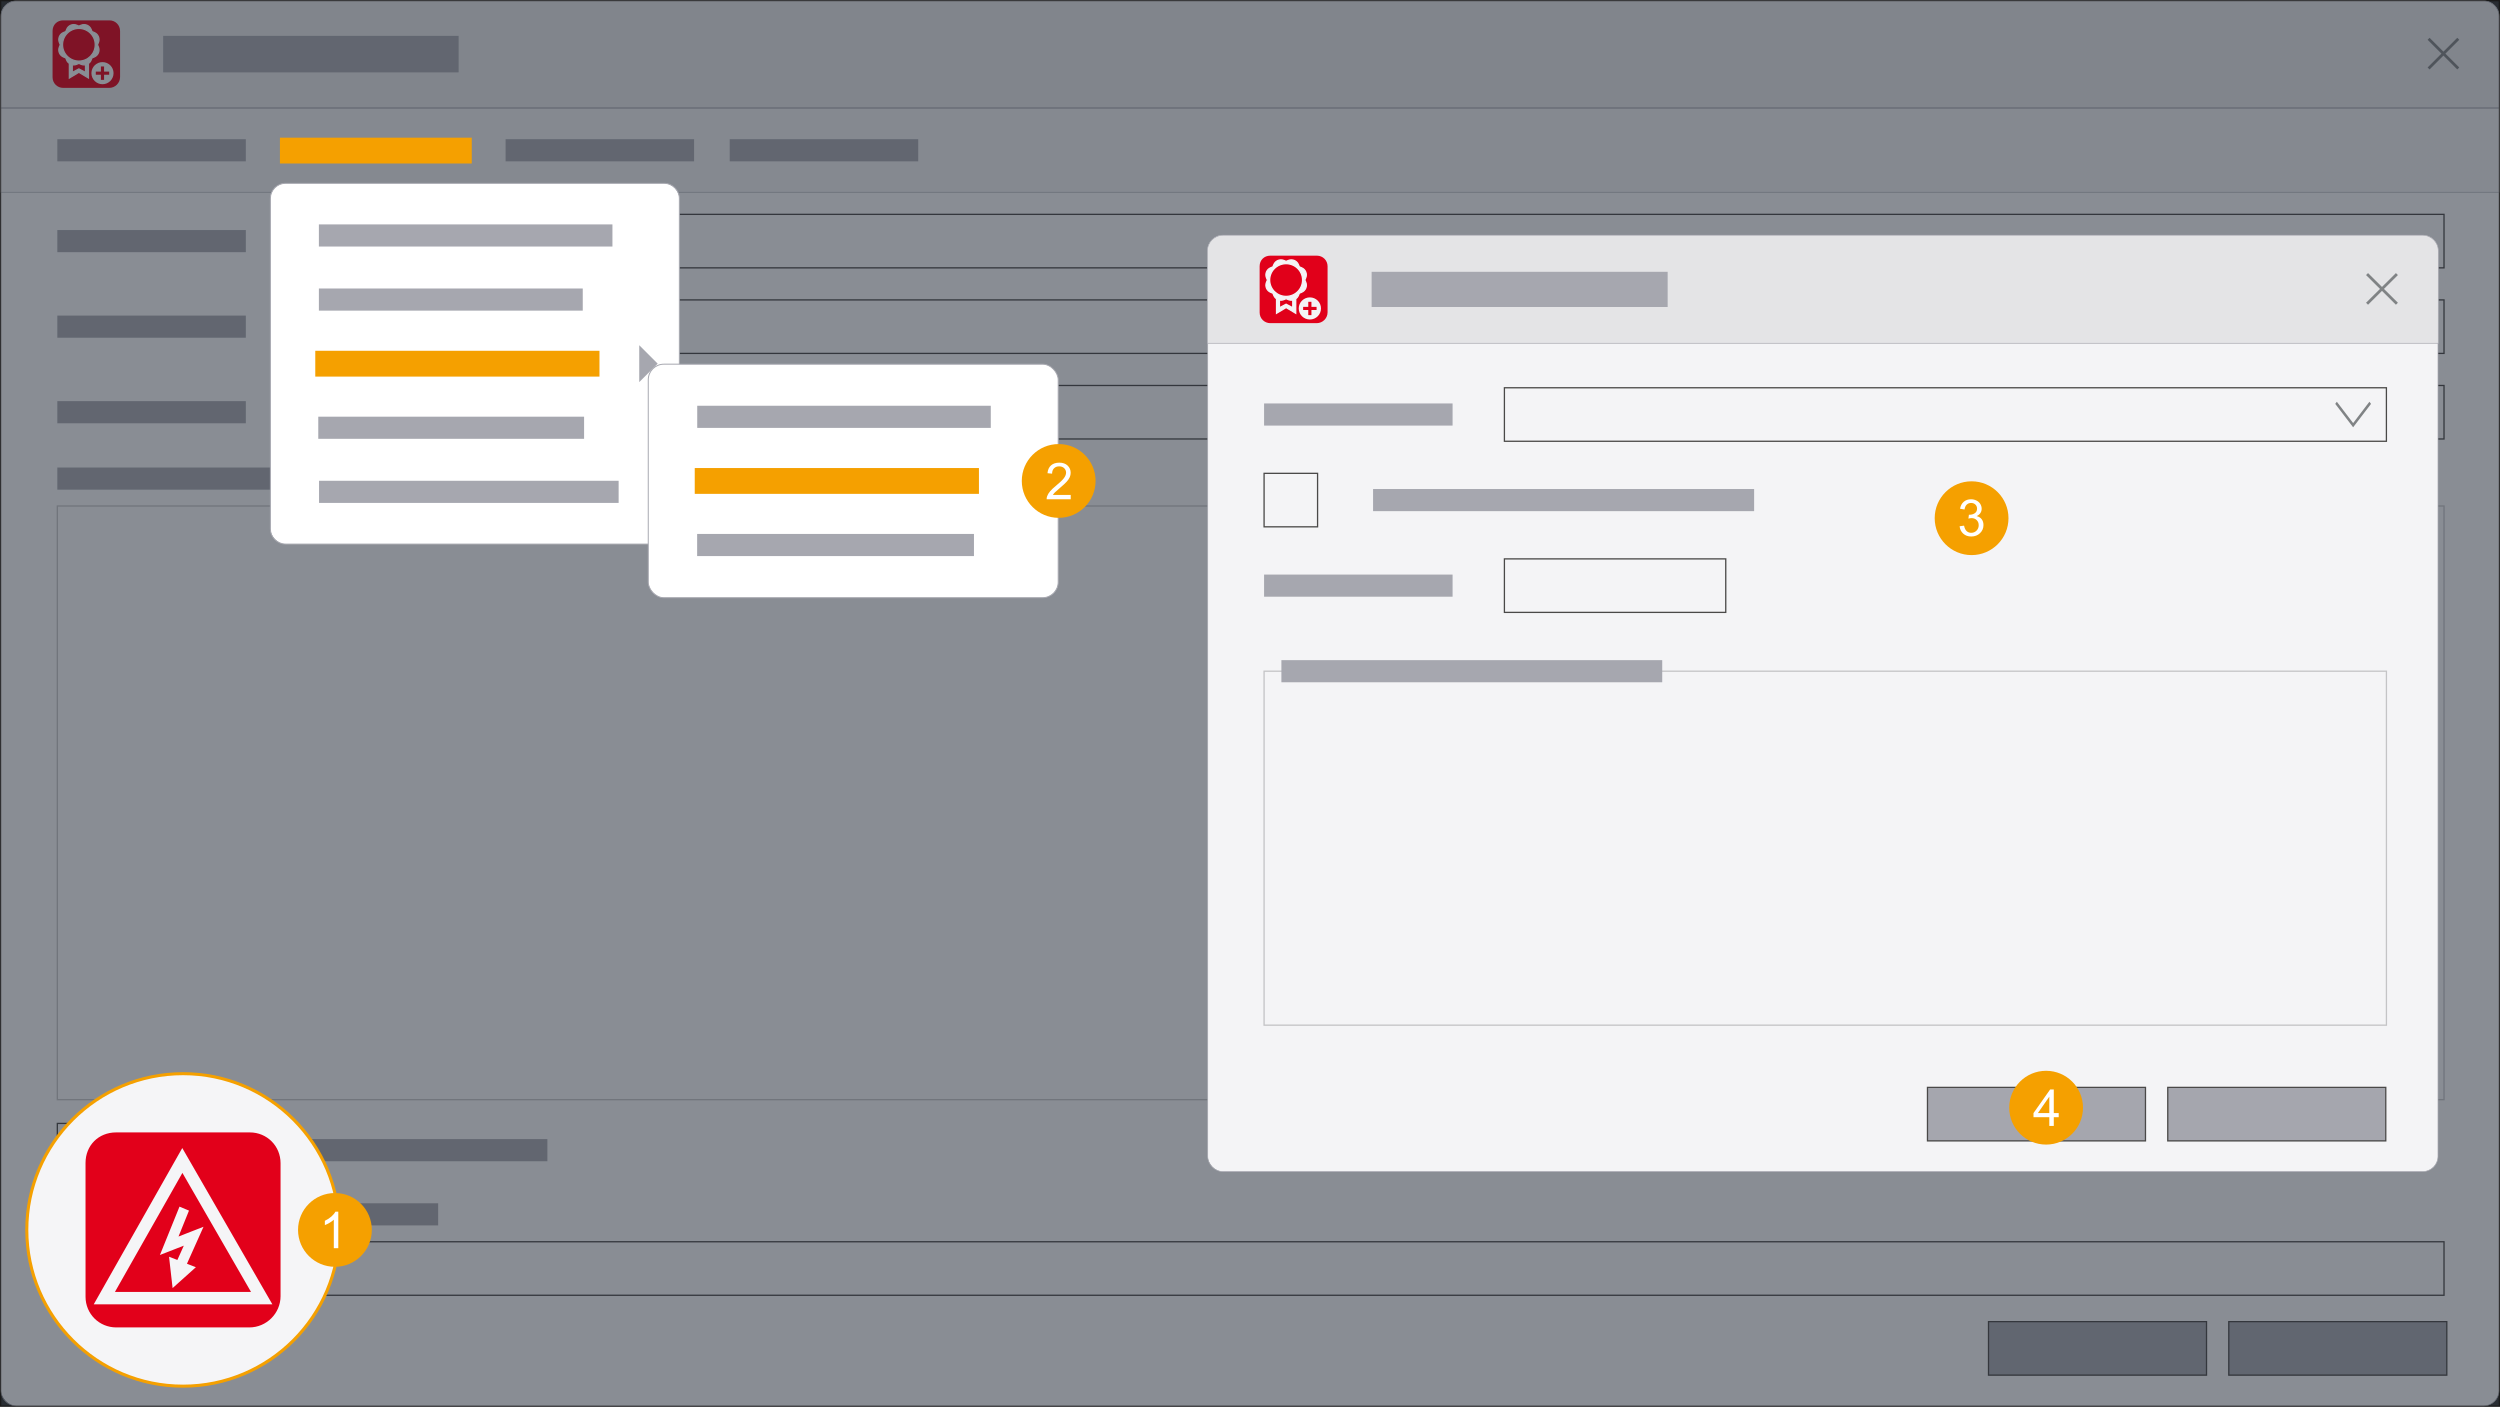
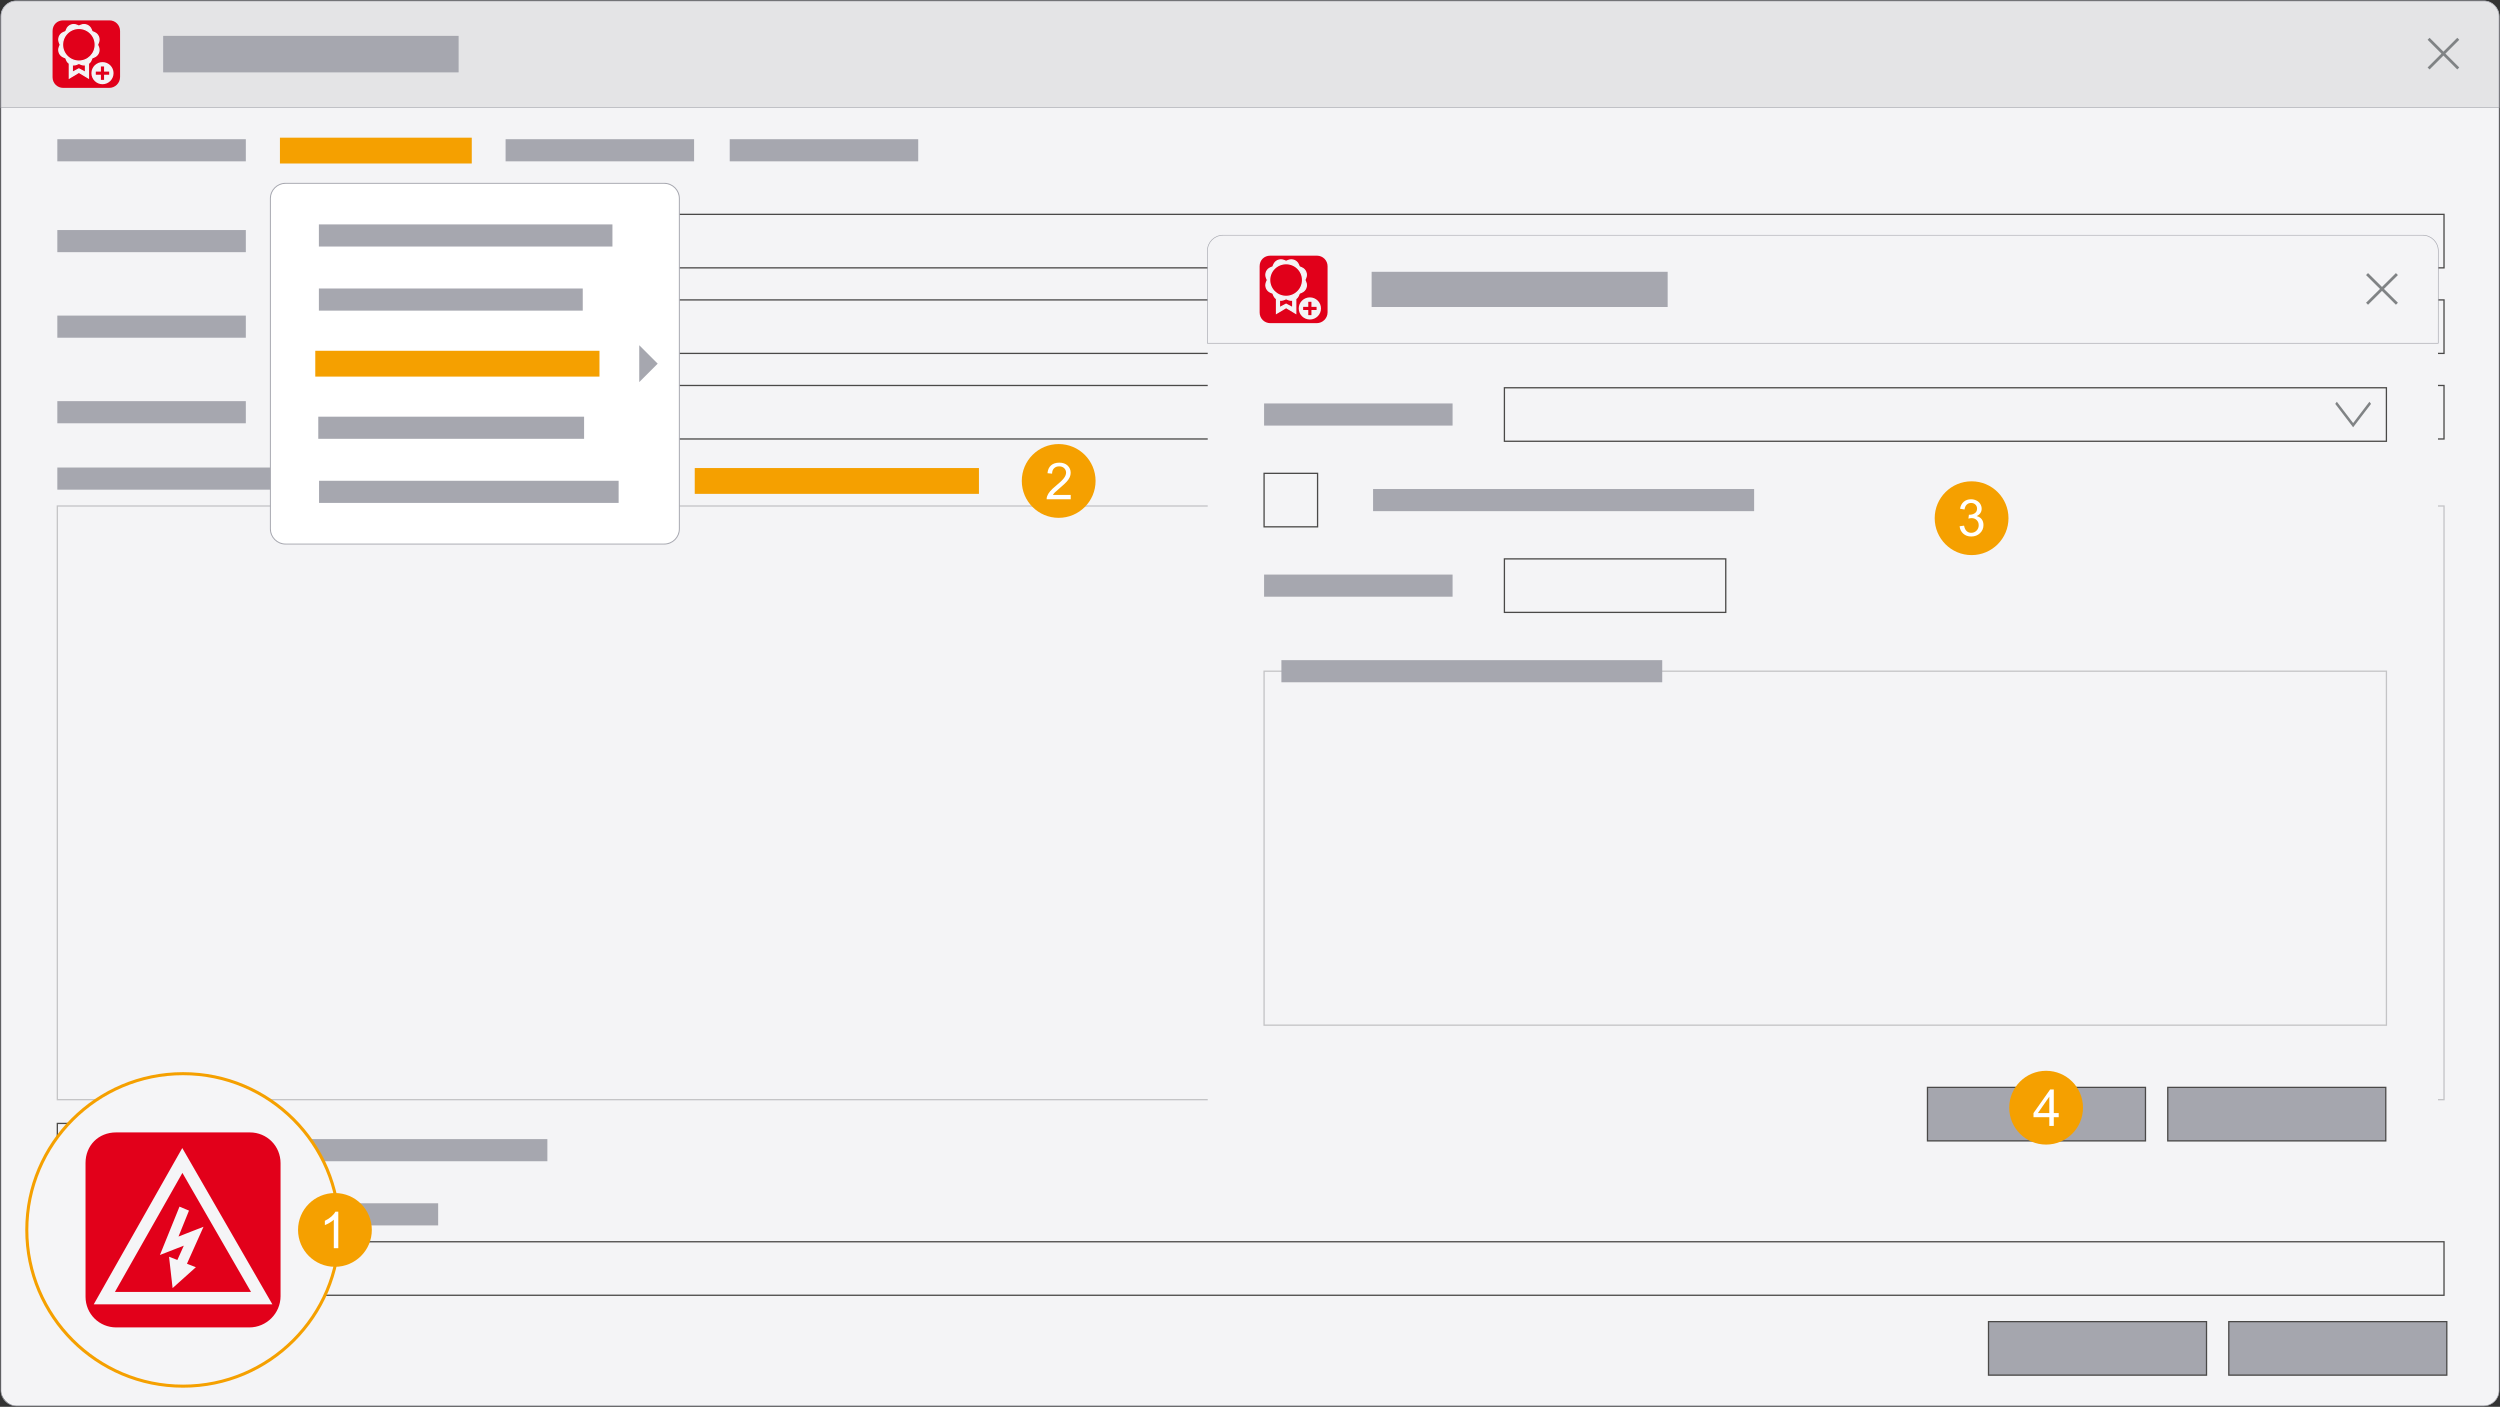
<svg xmlns="http://www.w3.org/2000/svg" viewBox="0 0 1921 1081">
  <rect x="0" y="0" width="1921" height="1081" fill="#333333" stroke="none" />
  <defs>
    <clipPath id="clippath">
      <rect x=".5" y=".5" width="1920" height="1080" style="fill: none;" />
    </clipPath>
    <clipPath id="clippath-1">
      <rect x=".5" y=".5" width="1920" height="1080" style="fill: none;" />
    </clipPath>
    <clipPath id="clippath-2">
      <rect x="1712.1" y="1015.04" width="168.52" height="42.11" style="fill: none;" />
    </clipPath>
    <clipPath id="clippath-3">
      <rect x="1527.47" y="1015.04" width="168.52" height="42.11" style="fill: none;" />
    </clipPath>
    <clipPath id="clippath-4">
-       <rect x=".5" y=".5" width="1920" height="1080" style="fill: none;" />
-     </clipPath>
+       </clipPath>
    <clipPath id="clippath-5">
      <rect x=".5" y=".5" width="1920" height="82.46" style="fill: none;" />
    </clipPath>
    <clipPath id="clippath-6">
      <rect x="40.12" y="15.37" width="52.44" height="52.44" style="fill: none;" />
    </clipPath>
    <clipPath id="clippath-7">
      <rect x="1861.23" y="24.91" width="32.6" height="32.6" transform="translate(520.78 1339.68) rotate(-45)" style="fill: none;" />
    </clipPath>
    <clipPath id="clippath-8">
      <rect x=".5" y=".5" width="1920" height="82.46" style="fill: none;" />
    </clipPath>
    <clipPath id="clippath-9">
      <rect width="1921" height="1081" style="fill: none;" />
    </clipPath>
    <clipPath id="clippath-10">
      <rect width="1921" height="1081" style="fill: none;" />
    </clipPath>
    <clipPath id="clippath-11">
-       <rect width="1921" height="1081" style="fill: none;" />
-     </clipPath>
+       </clipPath>
    <clipPath id="clippath-12">
      <rect width="1921" height="1081" style="fill: none;" />
    </clipPath>
    <clipPath id="clippath-13">
      <rect x="207.39" y="140.49" width="315" height="277.94" style="fill: none;" />
    </clipPath>
    <clipPath id="clippath-14">
      <rect x="207.39" y="140.49" width="315" height="277.94" style="fill: none;" />
    </clipPath>
    <clipPath id="clippath-15">
-       <rect x="497.75" y="279.47" width="315.75" height="180.19" style="fill: none;" />
-     </clipPath>
+       </clipPath>
    <clipPath id="clippath-16">
      <rect x="497.75" y="279.47" width="315.75" height="180.19" style="fill: none;" />
    </clipPath>
    <clipPath id="clippath-17">
      <rect x="18.09" y="822.52" width="245.11" height="245.11" style="fill: none;" />
    </clipPath>
    <clipPath id="clippath-18">
      <rect x="18.09" y="822.52" width="245.11" height="245.11" style="fill: none;" />
    </clipPath>
    <clipPath id="clippath-19">
      <rect x="64.89" y="869.32" width="151.51" height="151.51" style="fill: none;" />
    </clipPath>
    <clipPath id="clippath-20">
      <rect x="64.89" y="869.32" width="151.51" height="151.51" style="fill: none;" />
    </clipPath>
    <clipPath id="clippath-21">
      <rect x="927.77" y="180.5" width="945.83" height="720" style="fill: none;" />
    </clipPath>
    <clipPath id="clippath-22">
      <rect x="927.77" y="180.5" width="945.83" height="720" style="fill: none;" />
    </clipPath>
    <clipPath id="clippath-23">
      <rect x="1665.21" y="835.04" width="168.52" height="42.11" style="fill: none;" />
    </clipPath>
    <clipPath id="clippath-24">
      <rect x="1480.57" y="835.04" width="168.52" height="42.11" style="fill: none;" />
    </clipPath>
    <clipPath id="clippath-25">
      <rect x="927.77" y="180.5" width="945.83" height="720" style="fill: none;" />
    </clipPath>
    <clipPath id="clippath-26">
      <rect x="1794.33" y="308.59" width="27.64" height="19.84" style="fill: none;" />
    </clipPath>
    <clipPath id="clippath-27">
      <rect x="927.77" y="180.5" width="945.83" height="720" style="fill: none;" />
    </clipPath>
    <clipPath id="clippath-28">
      <rect x="927.77" y="180.5" width="945.83" height="83.51" style="fill: none;" />
    </clipPath>
    <clipPath id="clippath-29">
      <polygon points="1807.11 222 1830.31 245.05 1853.51 222 1830.31 198.95 1807.11 222" style="fill: none;" />
    </clipPath>
    <clipPath id="clippath-30">
      <rect x="967.61" y="196.16" width="52.78" height="52.44" style="fill: none;" />
    </clipPath>
    <clipPath id="clippath-31">
      <rect x="927.77" y="180.5" width="945.83" height="83.51" style="fill: none;" />
    </clipPath>
    <clipPath id="clippath-32">
      <rect x="228.73" y="916.44" width="57.26" height="57.26" style="fill: none;" />
    </clipPath>
    <clipPath id="clippath-33">
      <rect x="229.02" y="916.72" width="56.69" height="56.69" style="fill: none;" />
    </clipPath>
    <clipPath id="clippath-34">
      <rect x="228.73" y="916.44" width="57.26" height="57.26" style="fill: none;" />
    </clipPath>
    <clipPath id="clippath-35">
      <rect x="784.87" y="340.93" width="57.26" height="57.26" style="fill: none;" />
    </clipPath>
    <clipPath id="clippath-36">
      <rect x="785.15" y="341.22" width="56.69" height="56.69" style="fill: none;" />
    </clipPath>
    <clipPath id="clippath-37">
      <rect x="784.87" y="340.93" width="57.26" height="57.26" style="fill: none;" />
    </clipPath>
    <clipPath id="clippath-38">
      <rect x="1486.34" y="369.56" width="57.26" height="57.26" style="fill: none;" />
    </clipPath>
    <clipPath id="clippath-39">
      <rect x="1486.62" y="369.85" width="56.69" height="56.69" style="fill: none;" />
    </clipPath>
    <clipPath id="clippath-40">
      <rect x="1543.6" y="822.52" width="57.26" height="57.26" style="fill: none;" />
    </clipPath>
    <clipPath id="clippath-41">
      <rect x="1543.88" y="822.8" width="56.69" height="56.69" style="fill: none;" />
    </clipPath>
  </defs>
  <g id="Ebene_5" data-name="Ebene 5">
    <g id="Lic_main">
      <g style="clip-path: url(#clippath);">
        <g style="clip-path: url(#clippath-1);">
          <rect x=".75" y=".75" width="1919.5" height="1079.5" rx="11.75" ry="11.75" style="fill: #f4f4f6;" />
          <path d="M1908.5,1c6.34,0,11.5,5.16,11.5,11.5v1056c0,6.34-5.16,11.5-11.5,11.5H12.5c-6.34,0-11.5-5.16-11.5-11.5V12.5C1,6.16,6.16,1,12.5,1h1896ZM1908.5.5H12.5C5.9.5.5,5.9.5,12.5v1056c0,6.6,5.4,12,12,12h1896c6.6,0,12-5.4,12-12V12.5c0-6.6-5.4-12-12-12" style="fill: #a6a7af;" />
        </g>
        <g style="clip-path: url(#clippath-2);">
          <rect x="1712.6" y="1015.54" width="167.52" height="41.11" style="fill: #a5a6ae;" />
          <rect x="1712.6" y="1015.54" width="167.52" height="41.11" style="fill: none; stroke: #4a4948; stroke-miterlimit: 10;" />
        </g>
        <g style="clip-path: url(#clippath-3);">
          <rect x="1527.97" y="1015.54" width="167.52" height="41.11" style="fill: #a5a6ae;" />
          <rect x="1527.97" y="1015.54" width="167.52" height="41.11" style="fill: none; stroke: #4a4948; stroke-miterlimit: 10;" />
        </g>
        <g style="clip-path: url(#clippath-4);">
          <rect x=".75" y="83.21" width="1919.5" height="64.5" style="fill: #ececee;" />
          <path d="M1920,147.46H1v-64h1919v64ZM1920.5,82.96H.5v65h1920v-65Z" style="fill: #a5a6ae;" />
        </g>
        <g style="clip-path: url(#clippath-5);">
          <path d="M.75,82.71V12.5C.75,6.02,6.02.75,12.5.75h1896c6.48,0,11.75,5.27,11.75,11.75v70.21H.75Z" style="fill: #e4e4e6;" />
          <path d="M1908.5,1c6.34,0,11.5,5.16,11.5,11.5v69.96H1V12.5C1,6.16,6.16,1,12.5,1h1896ZM1908.5.5H12.5C5.9.5.5,5.9.5,12.5v70.46h1920V12.5c0-6.6-5.4-12-12-12" style="fill: #a5a6ae;" />
        </g>
        <g style="clip-path: url(#clippath-6);">
          <path d="M40.4,41.52c0-5.91,0-11.83,0-17.74,0-4.67,3.46-8.13,8.12-8.13,11.86,0,23.73,0,35.59,0,4.54,0,8.15,3.62,8.15,8.18,0,11.79,0,23.59,0,35.38,0,4.57-3.75,8.31-8.31,8.32-11.79,0-23.59,0-35.38,0-4.56,0-8.17-3.6-8.18-8.15,0-5.95,0-11.9,0-17.85" style="fill: #e1001a;" />
          <path d="M74.89,34.39l.72-1.75c1.23-2.97-.19-6.41-3.16-7.64l-1.74-.72-.72-1.75c-1.23-2.97-4.66-4.4-7.62-3.17l-1.74.72-1.74-.72c-2.97-1.23-6.4.19-7.62,3.17l-.72,1.75-1.74.72c-2.97,1.23-4.39,4.67-3.16,7.64l.72,1.75-.72,1.74c-1.23,2.97.19,6.41,3.16,7.64l1.74.72.72,1.75c.44,1.07,1.17,1.94,2.06,2.56h-.02v11.12l7.32-4.41,7.32,4.41v-11.12h-.02c.89-.62,1.62-1.49,2.06-2.56l.72-1.75,1.74-.72c2.97-1.23,4.39-4.67,3.16-7.64l-.72-1.74ZM65.71,55.68l-5.09-2.72-5.09,2.72v-5.94c1.09.22,2.25.13,3.35-.33l1.43-.6h.03s.28-.13.28-.13l.28.12h.03s1.43.61,1.43.61c1.1.46,2.26.55,3.35.33v5.94ZM60.62,46.97c-6.95,0-12.59-5.63-12.59-12.58s5.63-12.58,12.59-12.58,12.58,5.63,12.58,12.58-5.63,12.58-12.58,12.58" style="fill: #f4f4f6;" />
          <path d="M74.89,34.39l.72-1.75c1.23-2.97-.19-6.41-3.16-7.64l-1.74-.72-.72-1.75c-1.23-2.97-4.66-4.4-7.62-3.17l-1.74.72-1.74-.72c-2.97-1.23-6.4.19-7.62,3.17l-.72,1.75-1.74.72c-2.97,1.23-4.39,4.67-3.16,7.64l.72,1.75-.72,1.74c-1.23,2.97.19,6.41,3.16,7.64l1.74.72.72,1.75c.44,1.07,1.17,1.94,2.06,2.56h-.02v11.12l7.32-4.41,7.32,4.41v-11.12h-.02c.89-.62,1.62-1.49,2.06-2.56l.72-1.75,1.74-.72c2.97-1.23,4.39-4.67,3.16-7.64l-.72-1.74ZM65.71,55.68l-5.09-2.72-5.09,2.72v-5.94c1.09.22,2.25.13,3.35-.33l1.43-.6h.03s.28-.13.28-.13l.28.12h.03s1.43.61,1.43.61c1.1.46,2.26.55,3.35.33v5.94ZM60.62,46.97c-6.95,0-12.59-5.63-12.59-12.58s5.63-12.58,12.59-12.58,12.58,5.63,12.58,12.58-5.63,12.58-12.58,12.58Z" style="fill: none; stroke: #f4f4f6; stroke-miterlimit: 10;" />
          <path d="M78.75,47.72c-4.69,0-8.5,3.8-8.5,8.5s3.8,8.5,8.5,8.5,8.5-3.8,8.5-8.5-3.8-8.5-8.5-8.5M83.89,57.42h-3.93v3.93h-2.42v-3.93h-3.93v-2.41h3.93v-3.93h2.42v3.93h3.93v2.41Z" style="fill: #f4f4f6;" />
        </g>
        <g style="clip-path: url(#clippath-7);">
          <polygon points="1889.68 51.85 1879.04 41.21 1889.68 30.56 1888.17 29.05 1877.53 39.69 1866.88 29.05 1865.37 30.56 1876.01 41.21 1865.37 51.85 1866.88 53.36 1877.53 42.72 1888.17 53.36 1889.68 51.85" style="fill: #808385;" />
        </g>
        <g style="clip-path: url(#clippath-8);">
          <rect x="125.9" y="28.06" width="226" height="27.05" style="fill: #a6a7af;" />
          <rect x="125.9" y="28.06" width="226" height="27.05" style="fill: none; stroke: #a5a6ae; stroke-miterlimit: 10;" />
        </g>
        <rect x="44.05" y="176.76" width="144.84" height="17.01" style="fill: #a6a7af;" />
        <rect x="228.72" y="230.45" width="1649.26" height="41.11" style="fill: #f4f4f6;" />
        <rect x="228.72" y="230.45" width="1649.26" height="41.11" style="fill: none; stroke: #4a4948; stroke-miterlimit: 10;" />
        <rect x="44.05" y="242.5" width="144.84" height="17.01" style="fill: #a6a7af;" />
        <rect x="228.72" y="296.2" width="1649.26" height="41.11" style="fill: #f4f4f6;" />
        <rect x="228.72" y="296.2" width="1649.26" height="41.11" style="fill: none; stroke: #4a4948; stroke-miterlimit: 10;" />
        <rect x="44.05" y="308.24" width="144.84" height="17.01" style="fill: #a6a7af;" />
        <rect x="228.72" y="164.71" width="1649.26" height="41.11" style="fill: #f4f4f6;" />
        <rect x="228.72" y="164.71" width="1649.26" height="41.11" style="fill: none; stroke: #4a4948; stroke-miterlimit: 10;" />
        <polygon points="1838.66 308.57 1839.88 306.93 1852.41 323.33 1864.91 306.93 1866.16 308.57 1852.41 326.56 1838.66 308.57" style="fill: #808385;" />
        <rect x="127.8" y="875.29" width="292.8" height="17.01" style="fill: #a6a7af;" />
        <rect x="44.05" y="863.24" width="41.1" height="41.1" style="fill: #f4f4f6;" />
        <rect x="44.05" y="863.24" width="41.1" height="41.1" style="fill: none; stroke: #4a4948; stroke-miterlimit: 10;" />
        <rect x="44.05" y="924.6" width="292.63" height="17.01" style="fill: #a6a7af;" />
        <rect x="44.05" y="954.17" width="1833.93" height="41.11" style="fill: #f4f4f6;" />
        <rect x="44.05" y="954.17" width="1833.93" height="41.11" style="fill: none; stroke: #4a4948; stroke-miterlimit: 10;" />
        <rect x="44.05" y="388.81" width="907.09" height="456.17" style="fill: none; stroke: #c4c4c6; stroke-miterlimit: 10;" />
        <rect x="44.05" y="359.25" width="292.63" height="17.01" style="fill: #a6a7af;" />
        <rect x="970.89" y="388.81" width="907.09" height="456.17" style="fill: none; stroke: #c4c4c6; stroke-miterlimit: 10;" />
        <rect x="970.89" y="359.25" width="292.63" height="17.01" style="fill: #a6a7af;" />
        <rect x="560.72" y="106.96" width="144.84" height="17.01" style="fill: #a6a7af;" />
        <rect x="388.5" y="106.96" width="144.84" height="17.01" style="fill: #a6a7af;" />
        <rect x="216.28" y="106.96" width="144.84" height="17.01" style="fill: #a6a7af;" />
        <rect x="44.05" y="106.96" width="144.84" height="17.01" style="fill: #a6a7af;" />
      </g>
    </g>
    <g id="Backdrop">
      <g style="clip-path: url(#clippath-9);">
        <g style="clip-path: url(#clippath-10);">
          <g style="clip-path: url(#clippath-11);">
            <g style="opacity: .5;">
              <g style="clip-path: url(#clippath-12);">
                <rect x=".5" y=".5" width="1920" height="1080" style="fill: #1d2531;" />
                <rect x=".5" y=".5" width="1920" height="1080" style="fill: none; stroke: #000; stroke-miterlimit: 10;" />
              </g>
            </g>
          </g>
        </g>
      </g>
    </g>
    <g id="Dialog_5">
      <g style="clip-path: url(#clippath-13);">
        <g style="clip-path: url(#clippath-14);">
          <rect x="207.77" y="140.87" width="314.25" height="277.19" rx="11.62" ry="11.62" style="fill: #fff;" />
          <path d="M510.39,141.24c6.2,0,11.25,5.05,11.25,11.25v253.94c0,6.2-5.05,11.25-11.25,11.25H219.39c-6.2,0-11.25-5.05-11.25-11.25v-253.94c0-6.2,5.05-11.25,11.25-11.25h291ZM510.39,140.49H219.39c-6.6,0-12,5.4-12,12v253.94c0,6.6,5.4,12,12,12h291c6.6,0,12-5.4,12-12v-253.94c0-6.6-5.4-12-12-12" style="fill: #a6a7af;" />
          <rect x="245.03" y="172.43" width="225.57" height="17.01" style="fill: #a6a7af;" />
          <rect x="245.03" y="221.68" width="202.76" height="17.01" style="fill: #a6a7af;" />
          <rect x="244.95" y="270.93" width="212.71" height="17.01" style="fill: #a6a7af;" />
          <rect x="245.16" y="369.43" width="230.2" height="17.01" style="fill: #a6a7af;" />
          <rect x="244.56" y="320.18" width="204.25" height="17.01" style="fill: #a6a7af;" />
          <polygon points="491.19 293.61 505.37 279.43 491.19 265.26 491.19 293.61" style="fill: #a6a7af;" />
        </g>
      </g>
    </g>
    <g id="Dialog_3">
      <g style="clip-path: url(#clippath-15);">
        <g style="clip-path: url(#clippath-16);">
          <rect x="498.12" y="279.84" width="315" height="179.44" rx="12" ry="12" style="fill: #fff;" />
          <rect x="498.12" y="279.84" width="315" height="179.44" rx="12" ry="12" style="fill: none; stroke: #a6a7af; stroke-linecap: round; stroke-linejoin: round; stroke-width: .75px;" />
          <rect x="535.75" y="311.78" width="225.57" height="17.01" style="fill: #a6a7af;" />
          <rect x="535.75" y="361.03" width="202.76" height="17.01" style="fill: #a6a7af;" />
          <rect x="535.68" y="410.28" width="212.71" height="17.01" style="fill: #a6a7af;" />
        </g>
      </g>
    </g>
  </g>
  <g id="Ebene_4" data-name="Ebene 4">
    <g id="Highlight">
      <g style="clip-path: url(#clippath-17);">
        <g style="clip-path: url(#clippath-18);">
          <path d="M140.65,1065.13c-66.2,0-120.06-53.86-120.06-120.06s53.86-120.06,120.06-120.06,120.06,53.86,120.06,120.06-53.86,120.06-120.06,120.06" style="fill: #f5f5f7;" />
          <path d="M140.65,826.18c65.56,0,118.89,53.33,118.89,118.89s-53.33,118.89-118.89,118.89-118.89-53.33-118.89-118.89,53.33-118.89,118.89-118.89M140.65,823.84c-66.95,0-121.23,54.27-121.23,121.23s54.27,121.23,121.23,121.23,121.23-54.27,121.23-121.23-54.27-121.23-121.23-121.23" style="fill: #f5a000;" />
        </g>
      </g>
    </g>
    <g id="P8">
      <g style="clip-path: url(#clippath-19);">
        <g style="clip-path: url(#clippath-20);">
          <path d="M65.72,944.89c0-17.09,0-34.17,0-51.26,0-13.49,9.99-23.48,23.47-23.48,34.28,0,68.55-.01,102.83,0,13.13,0,23.56,10.47,23.56,23.62,0,34.07,0,68.14,0,102.21,0,13.19-10.82,24.02-24,24.02-34.07.01-68.14,0-102.21,0-13.16,0-23.62-10.41-23.64-23.54-.02-17.19,0-34.38,0-51.57" style="fill: #e2001a;" />
          <path d="M74.49,1000.83l65.58-115.77,66.73,115.77H74.49ZM195.39,994.18l-55.24-95.84-54.33,95.84h109.57ZM134.57,952.71l19.06-7.44-11.91,26.59,6.08,2.36-14.06,12.61-2.15-18.94,5.46,2.11,6.95-15.46-18.52,7.23,13.23-32.7,4.63,1.94-8.77,21.71Z" style="fill: #f5f5f7; fill-rule: evenodd;" />
          <path d="M74.49,1000.83l65.58-115.77,66.73,115.77H74.49ZM195.39,994.18l-55.24-95.84-54.33,95.84h109.57ZM134.57,952.71l19.06-7.44-11.91,26.59,6.08,2.36-14.06,12.61-2.15-18.94,5.46,2.11,6.95-15.46-18.52,7.23,13.23-32.7,4.63,1.94-8.77,21.71Z" style="fill: none; stroke: #f5f5f7; stroke-miterlimit: 10; stroke-width: 2.89px;" />
        </g>
      </g>
    </g>
  </g>
  <g id="Ebene_3" data-name="Ebene 3">
    <rect x="215.1" y="105.79" width="147.4" height="19.84" style="fill: #f5a000;" />
    <rect x="242.26" y="269.54" width="218.38" height="19.84" style="fill: #f5a000;" />
    <rect x="533.84" y="359.64" width="218.38" height="19.84" style="fill: #f5a000;" />
    <g id="Dialogue_borrow">
      <g style="clip-path: url(#clippath-21);">
        <g style="clip-path: url(#clippath-22);">
          <rect x="928.02" y="180.75" width="945.33" height="719.5" rx="11.75" ry="11.75" style="fill: #f4f4f6;" />
-           <path d="M1861.6,181c6.34,0,11.5,5.16,11.5,11.5v696c0,6.34-5.16,11.5-11.5,11.5h-921.83c-6.34,0-11.5-5.16-11.5-11.5V192.5c0-6.34,5.16-11.5,11.5-11.5h921.83ZM1861.6,180.5h-921.83c-6.6,0-12,5.4-12,12v696c0,6.6,5.4,12,12,12h921.83c6.6,0,12-5.4,12-12V192.5c0-6.6-5.4-12-12-12" style="fill: #a6a7af;" />
        </g>
        <g style="clip-path: url(#clippath-23);">
          <rect x="1665.71" y="835.54" width="167.52" height="41.11" style="fill: #a5a6ae;" />
          <rect x="1665.71" y="835.54" width="167.52" height="41.11" style="fill: none; stroke: #4a4948; stroke-miterlimit: 10;" />
        </g>
        <g style="clip-path: url(#clippath-24);">
          <rect x="1481.07" y="835.54" width="167.52" height="41.11" style="fill: #a5a6ae;" />
          <rect x="1481.07" y="835.54" width="167.52" height="41.11" style="fill: none; stroke: #4a4948; stroke-miterlimit: 10;" />
        </g>
        <g style="clip-path: url(#clippath-25);">
          <rect x="971.32" y="515.75" width="862.41" height="271.99" style="fill: none; stroke: #c4c4c6; stroke-miterlimit: 10;" />
          <rect x="984.62" y="507.25" width="292.63" height="17.01" style="fill: #a6a7af;" />
          <rect x="1155.99" y="297.96" width="677.73" height="41.11" style="fill: #f4f4f6;" />
          <rect x="1155.99" y="297.96" width="677.73" height="41.11" style="fill: none; stroke: #4a4948; stroke-miterlimit: 10;" />
          <rect x="971.32" y="310.01" width="144.84" height="17.01" style="fill: #a6a7af;" />
          <rect x="1055.07" y="375.76" width="292.8" height="17.01" style="fill: #a6a7af;" />
          <rect x="1155.99" y="429.45" width="170.08" height="41.11" style="fill: #f4f4f6;" />
          <rect x="1155.99" y="429.45" width="170.08" height="41.11" style="fill: none; stroke: #4a4948; stroke-miterlimit: 10;" />
          <rect x="971.32" y="441.5" width="144.84" height="17.01" style="fill: #a6a7af;" />
        </g>
        <g style="clip-path: url(#clippath-26);">
          <polygon points="1808.15 325.1 1795.62 308.7 1794.4 310.34 1808.15 328.33 1821.9 310.34 1820.65 308.7 1808.15 325.1" style="fill: #808385;" />
        </g>
        <g style="clip-path: url(#clippath-27);">
          <rect x="971.32" y="363.71" width="41.1" height="41.1" style="fill: #f4f4f6;" />
          <rect x="971.32" y="363.71" width="41.1" height="41.1" style="fill: none; stroke: #4a4948; stroke-miterlimit: 10;" />
        </g>
        <g style="clip-path: url(#clippath-28);">
-           <path d="M1873.56,248.6v15.16l.04-71.01c0-6.6-5.4-12-12-12h-921.83c-6.6,0-12,5.4-12,12l-.04,71.01h945.83" style="fill: #e4e4e6;" />
          <path d="M1873.56,248.6v15.16l.04-71.01c0-6.6-5.4-12-12-12h-921.83c-6.6,0-12,5.4-12,12l-.04,71.01h945.83" style="fill: none; stroke: #a6a7af; stroke-linecap: round; stroke-linejoin: bevel; stroke-width: .5px;" />
        </g>
        <g style="clip-path: url(#clippath-29);">
          <polygon points="1842.55 232.64 1831.83 222 1842.55 211.36 1841.02 209.84 1830.31 220.49 1819.6 209.84 1818.07 211.36 1828.79 222 1818.07 232.64 1819.6 234.16 1830.31 223.51 1841.02 234.16 1842.55 232.64" style="fill: #808385;" />
        </g>
        <g style="clip-path: url(#clippath-30);">
          <path d="M967.9,222.32c0-5.91,0-11.83,0-17.74,0-4.67,3.48-8.13,8.18-8.13,11.94,0,23.88,0,35.82,0,4.57,0,8.21,3.62,8.21,8.17,0,11.79,0,23.59,0,35.38,0,4.57-3.77,8.31-8.36,8.32-11.87,0-23.74,0-35.61,0-4.58,0-8.23-3.6-8.23-8.15,0-5.95,0-11.9,0-17.85" style="fill: #e1001a;" />
-           <path d="M1002.6,215.18l.73-1.75c1.24-2.97-.19-6.41-3.18-7.64l-1.75-.72-.73-1.75c-1.24-2.97-4.69-4.4-7.67-3.17l-1.75.72-1.75-.72c-2.99-1.23-6.44.2-7.67,3.17l-.73,1.75-1.75.72c-2.99,1.23-4.42,4.67-3.18,7.64l.73,1.75-.73,1.74c-1.24,2.97.19,6.41,3.18,7.64l1.75.72.73,1.75c.44,1.07,1.18,1.94,2.08,2.56h-.02v11.12l7.37-4.41,7.37,4.41v-11.12h-.02c.9-.62,1.63-1.49,2.08-2.56l.73-1.75,1.75-.72c2.99-1.23,4.42-4.67,3.18-7.64l-.73-1.74ZM993.37,236.48l-5.12-2.72-5.12,2.72v-5.94c1.1.22,2.26.13,3.37-.33l1.44-.6h.03s.28-.13.28-.13l.28.12h.03s1.44.61,1.44.61c1.1.46,2.27.55,3.37.33v5.94ZM988.25,227.76c-7,0-12.67-5.63-12.67-12.58s5.67-12.58,12.67-12.58,12.66,5.63,12.66,12.58-5.67,12.58-12.66,12.58" style="fill: #f4f4f6;" />
+           <path d="M1002.6,215.18l.73-1.75c1.24-2.97-.19-6.41-3.18-7.64l-1.75-.72-.73-1.75c-1.24-2.97-4.69-4.4-7.67-3.17l-1.75.72-1.75-.72c-2.99-1.23-6.44.2-7.67,3.17l-.73,1.75-1.75.72c-2.99,1.23-4.42,4.67-3.18,7.64l.73,1.75-.73,1.74c-1.24,2.97.19,6.41,3.18,7.64l1.75.72.73,1.75c.44,1.07,1.18,1.94,2.08,2.56v11.12l7.37-4.41,7.37,4.41v-11.12h-.02c.9-.62,1.63-1.49,2.08-2.56l.73-1.75,1.75-.72c2.99-1.23,4.42-4.67,3.18-7.64l-.73-1.74ZM993.37,236.48l-5.12-2.72-5.12,2.72v-5.94c1.1.22,2.26.13,3.37-.33l1.44-.6h.03s.28-.13.28-.13l.28.12h.03s1.44.61,1.44.61c1.1.46,2.27.55,3.37.33v5.94ZM988.25,227.76c-7,0-12.67-5.63-12.67-12.58s5.67-12.58,12.67-12.58,12.66,5.63,12.66,12.58-5.67,12.58-12.66,12.58" style="fill: #f4f4f6;" />
          <path d="M1002.6,215.18l.73-1.75c1.24-2.97-.19-6.41-3.18-7.64l-1.75-.73-.73-1.75c-1.24-2.97-4.69-4.4-7.67-3.17l-1.75.72-1.75-.72c-2.99-1.23-6.44.2-7.67,3.17l-.73,1.75-1.75.73c-2.99,1.23-4.42,4.67-3.18,7.64l.73,1.75-.73,1.74c-1.24,2.97.19,6.41,3.18,7.64l1.75.72.73,1.75c.44,1.07,1.18,1.94,2.08,2.56h-.02v11.12l7.37-4.41,7.37,4.41v-11.12h-.02c.9-.62,1.63-1.49,2.08-2.56l.73-1.75,1.75-.72c2.99-1.23,4.42-4.67,3.18-7.64l-.73-1.74ZM993.37,236.48l-5.13-2.72-5.12,2.72v-5.94c1.1.22,2.26.13,3.37-.33l1.44-.59h.03s.28-.13.28-.13l.28.12h.03s1.44.61,1.44.61c1.11.46,2.27.55,3.37.33v5.94ZM988.25,227.76c-7,0-12.67-5.63-12.67-12.59s5.67-12.58,12.67-12.58,12.66,5.63,12.66,12.58-5.67,12.59-12.66,12.59Z" style="fill: none; stroke: #f4f4f6; stroke-miterlimit: 10; stroke-width: 1px;" />
          <path d="M1006.5,228.51c-4.72,0-8.55,3.8-8.55,8.5s3.83,8.5,8.55,8.5,8.55-3.8,8.55-8.5-3.83-8.5-8.55-8.5M1011.66,238.22h-3.95v3.93h-2.43v-3.93h-3.95v-2.41h3.95v-3.93h2.43v3.93h3.95v2.41Z" style="fill: #f4f4f6;" />
        </g>
        <g style="clip-path: url(#clippath-31);">
          <rect x="1053.96" y="208.85" width="227.47" height="27.05" style="fill: #a6a7af;" />
        </g>
      </g>
    </g>
  </g>
  <g id="Ebene_2" data-name="Ebene 2">
    <g id="Num_1">
      <g style="clip-path: url(#clippath-32);">
        <g style="clip-path: url(#clippath-33);">
          <path d="M285.71,945.07c0,15.65-12.69,28.35-28.35,28.35s-28.35-12.69-28.35-28.35,12.69-28.35,28.35-28.35,28.35,12.69,28.35,28.35" style="fill: #f5a000;" />
        </g>
        <g style="clip-path: url(#clippath-34);">
          <path d="M259.94,959.13h-3.44v-21.91c-.83.79-1.91,1.58-3.26,2.37-1.34.79-2.55,1.38-3.62,1.78v-3.32c1.92-.9,3.6-2,5.04-3.28,1.44-1.29,2.46-2.53,3.06-3.74h2.22v28.11Z" style="fill: #fff;" />
        </g>
      </g>
    </g>
    <g id="Num_2">
      <g style="clip-path: url(#clippath-35);">
        <g style="clip-path: url(#clippath-36);">
          <path d="M841.84,369.56c0,15.65-12.69,28.35-28.35,28.35s-28.35-12.69-28.35-28.35,12.69-28.35,28.35-28.35,28.35,12.69,28.35,28.35" style="fill: #f5a000;" />
        </g>
        <g style="clip-path: url(#clippath-37);">
          <path d="M822.75,380.31v3.31h-18.51c-.03-.83.11-1.62.4-2.39.47-1.26,1.23-2.5,2.26-3.73,1.04-1.22,2.54-2.64,4.5-4.24,3.04-2.5,5.1-4.47,6.17-5.93,1.07-1.46,1.6-2.83,1.6-4.13,0-1.36-.49-2.51-1.46-3.45-.97-.94-2.24-1.4-3.81-1.4-1.66,0-2.98.5-3.97,1.49-.99.99-1.5,2.37-1.51,4.13l-3.53-.36c.24-2.64,1.15-4.64,2.73-6.03,1.58-1.38,3.7-2.07,6.36-2.07s4.81.74,6.38,2.24c1.57,1.49,2.35,3.34,2.35,5.54,0,1.12-.23,2.22-.69,3.31-.46,1.08-1.22,2.22-2.28,3.42-1.06,1.2-2.83,2.84-5.3,4.93-2.06,1.73-3.39,2.91-3.97,3.52-.59.62-1.07,1.24-1.45,1.86h13.73Z" style="fill: #fff;" />
        </g>
      </g>
    </g>
    <g id="Num_3">
      <g style="clip-path: url(#clippath-38);">
        <g style="clip-path: url(#clippath-39);">
          <path d="M1543.32,398.19c0,15.65-12.69,28.35-28.35,28.35s-28.35-12.69-28.35-28.35,12.69-28.35,28.35-28.35,28.35,12.69,28.35,28.35" style="fill: #f5a000;" />
        </g>
        <path d="M1505.74,404.37l3.44-.46c.39,1.95,1.07,3.35,2.02,4.21s2.1,1.29,3.47,1.29c1.62,0,2.98-.56,4.1-1.68,1.11-1.12,1.67-2.51,1.67-4.16s-.52-2.88-1.55-3.91c-1.03-1.02-2.34-1.54-3.93-1.54-.65,0-1.46.13-2.43.38l.38-3.02c.23.03.41.04.55.04,1.46,0,2.78-.38,3.95-1.15s1.76-1.94,1.76-3.53c0-1.26-.43-2.3-1.28-3.13-.85-.83-1.96-1.24-3.3-1.24s-2.45.42-3.34,1.26-1.46,2.1-1.72,3.78l-3.44-.61c.42-2.3,1.38-4.09,2.87-5.36,1.49-1.27,3.34-1.9,5.56-1.9,1.53,0,2.93.33,4.22.98s2.27,1.55,2.95,2.68c.68,1.13,1.02,2.34,1.02,3.61s-.32,2.31-.97,3.3c-.65.99-1.61,1.78-2.88,2.37,1.65.38,2.94,1.17,3.86,2.38.92,1.2,1.38,2.71,1.38,4.52,0,2.44-.89,4.52-2.67,6.22-1.78,1.7-4.04,2.55-6.76,2.55-2.46,0-4.5-.73-6.12-2.2s-2.55-3.36-2.78-5.69Z" style="fill: #fff;" />
      </g>
    </g>
    <g id="Num_4">
      <g style="clip-path: url(#clippath-40);">
        <g style="clip-path: url(#clippath-41);">
          <path d="M1600.58,851.15c0,15.65-12.69,28.35-28.35,28.35s-28.35-12.69-28.35-28.35,12.69-28.35,28.35-28.35,28.35,12.69,28.35,28.35" style="fill: #f5a000;" />
        </g>
        <path d="M1574.69,865.15v-6.7h-12.15v-3.15l12.78-18.14h2.81v18.14h3.78v3.15h-3.78v6.7h-3.44ZM1574.69,855.29v-12.62l-8.77,12.62h8.77Z" style="fill: #fff;" />
      </g>
    </g>
  </g>
</svg>